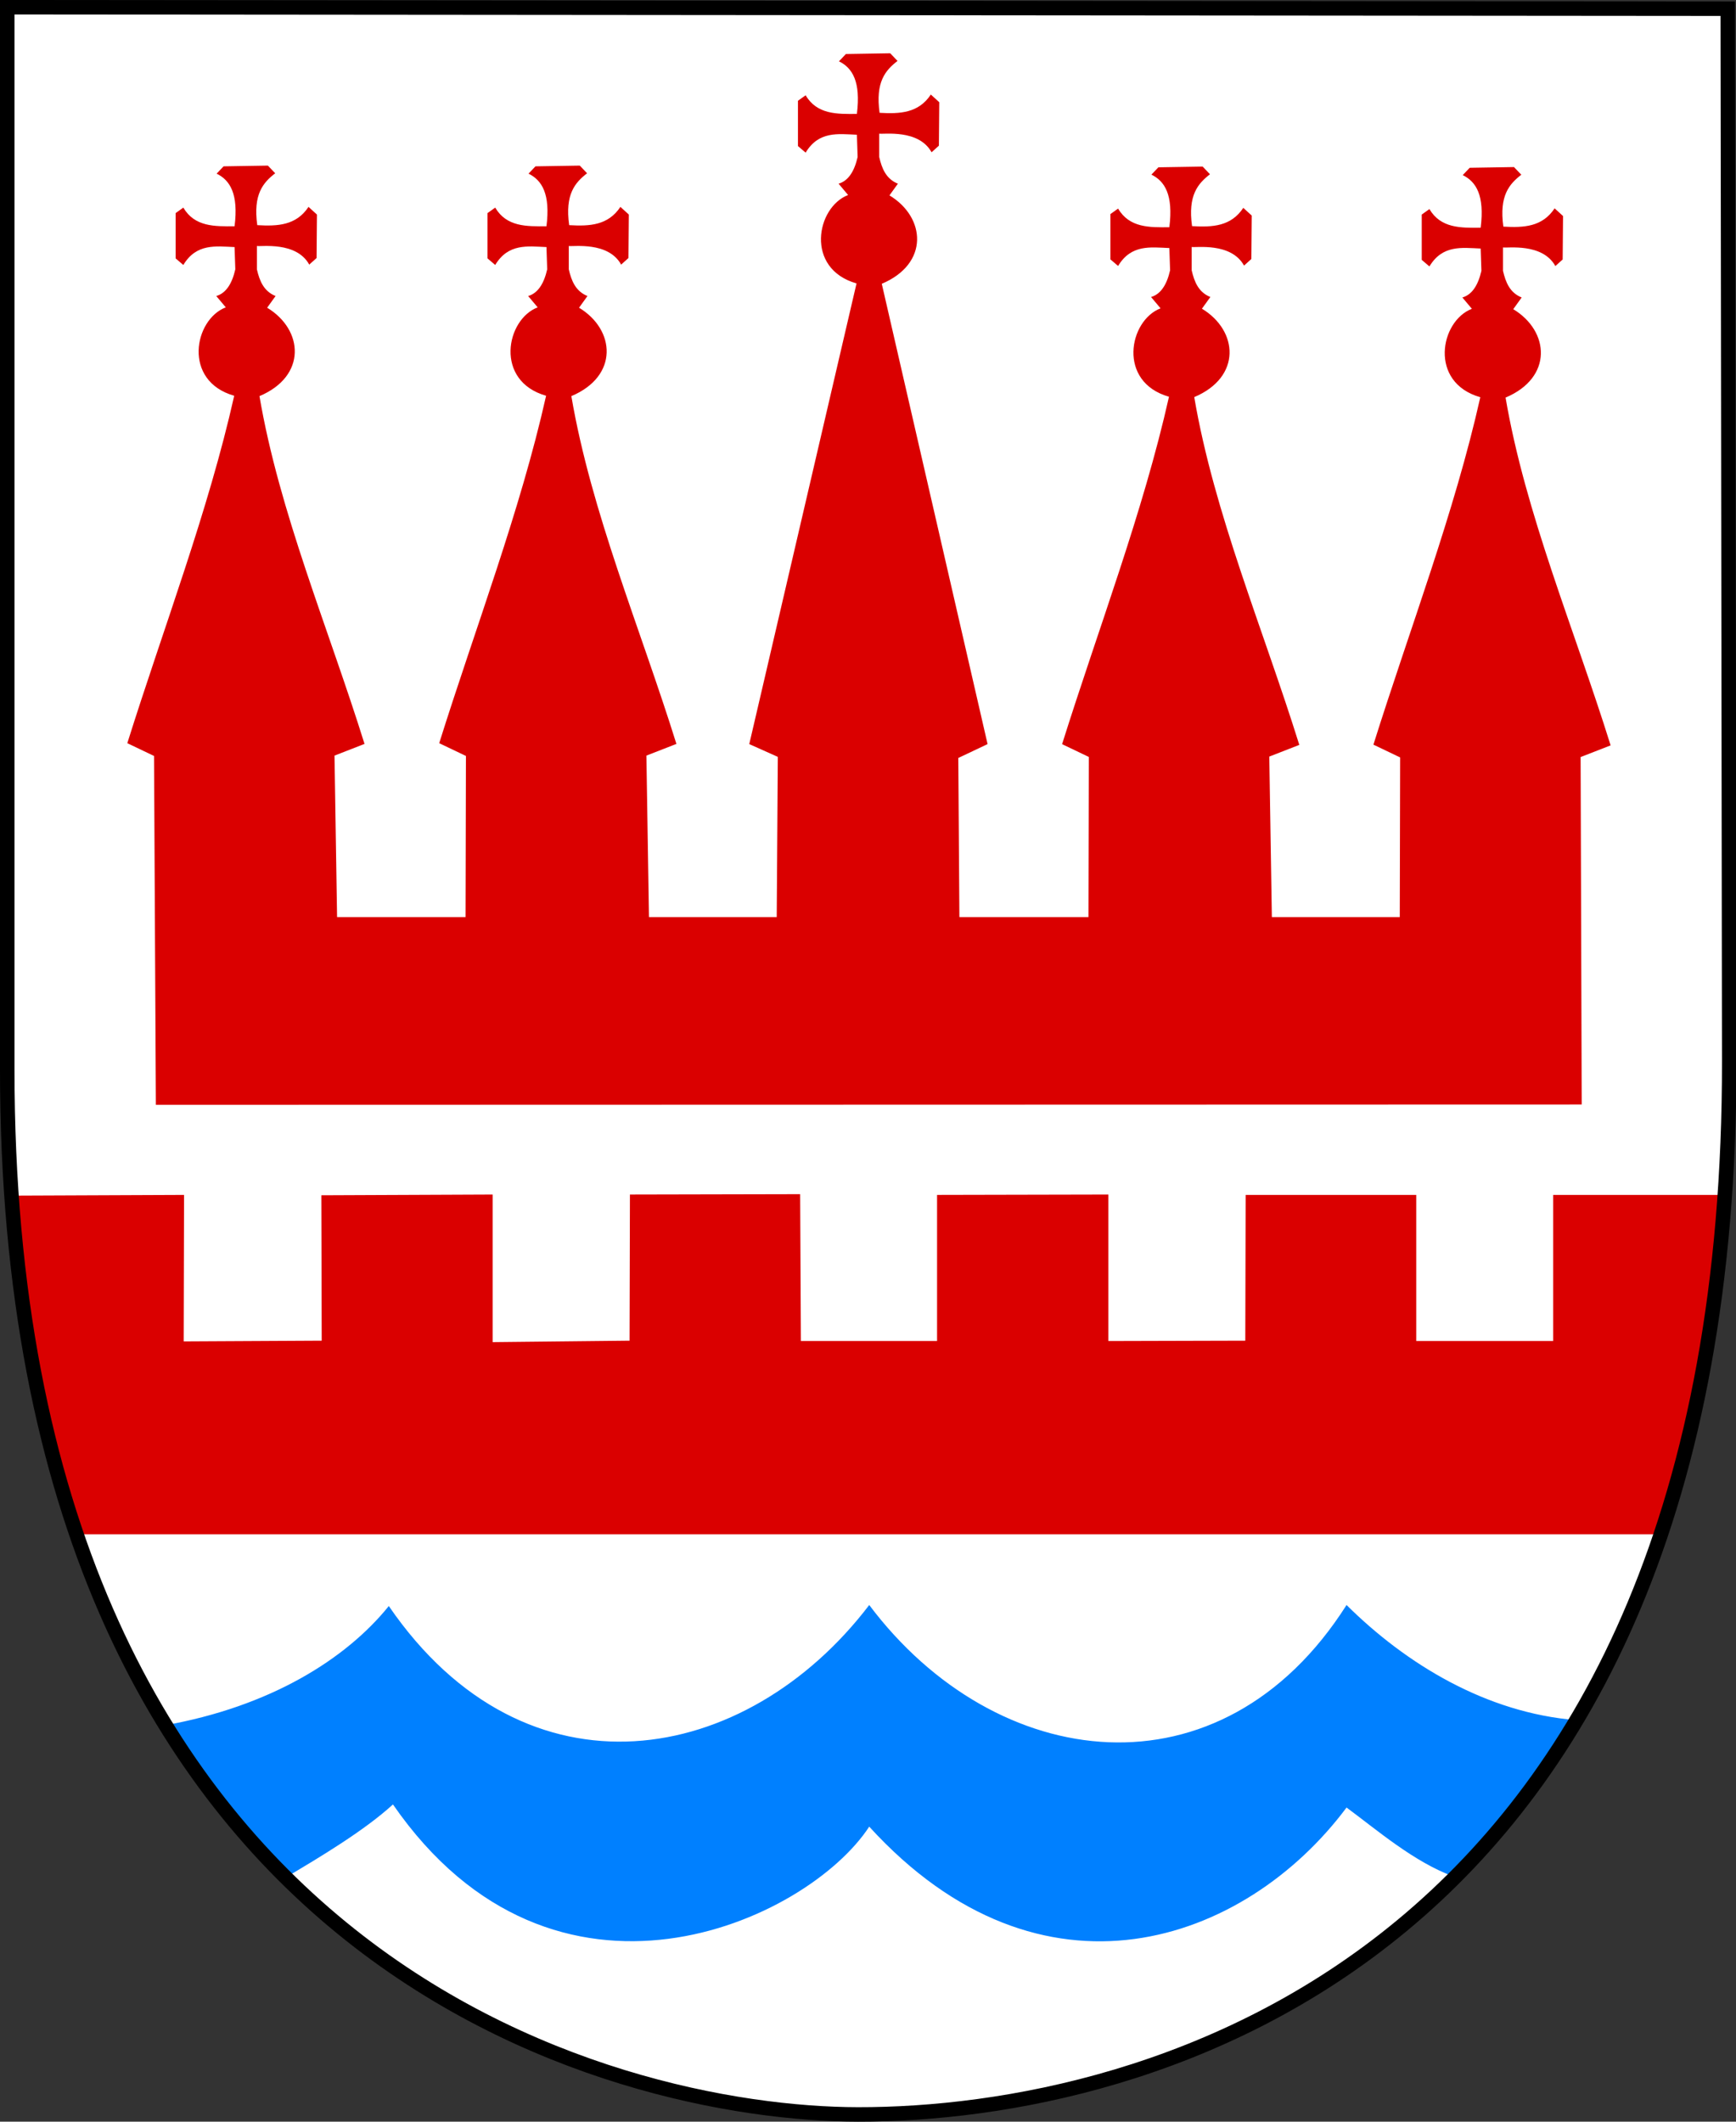
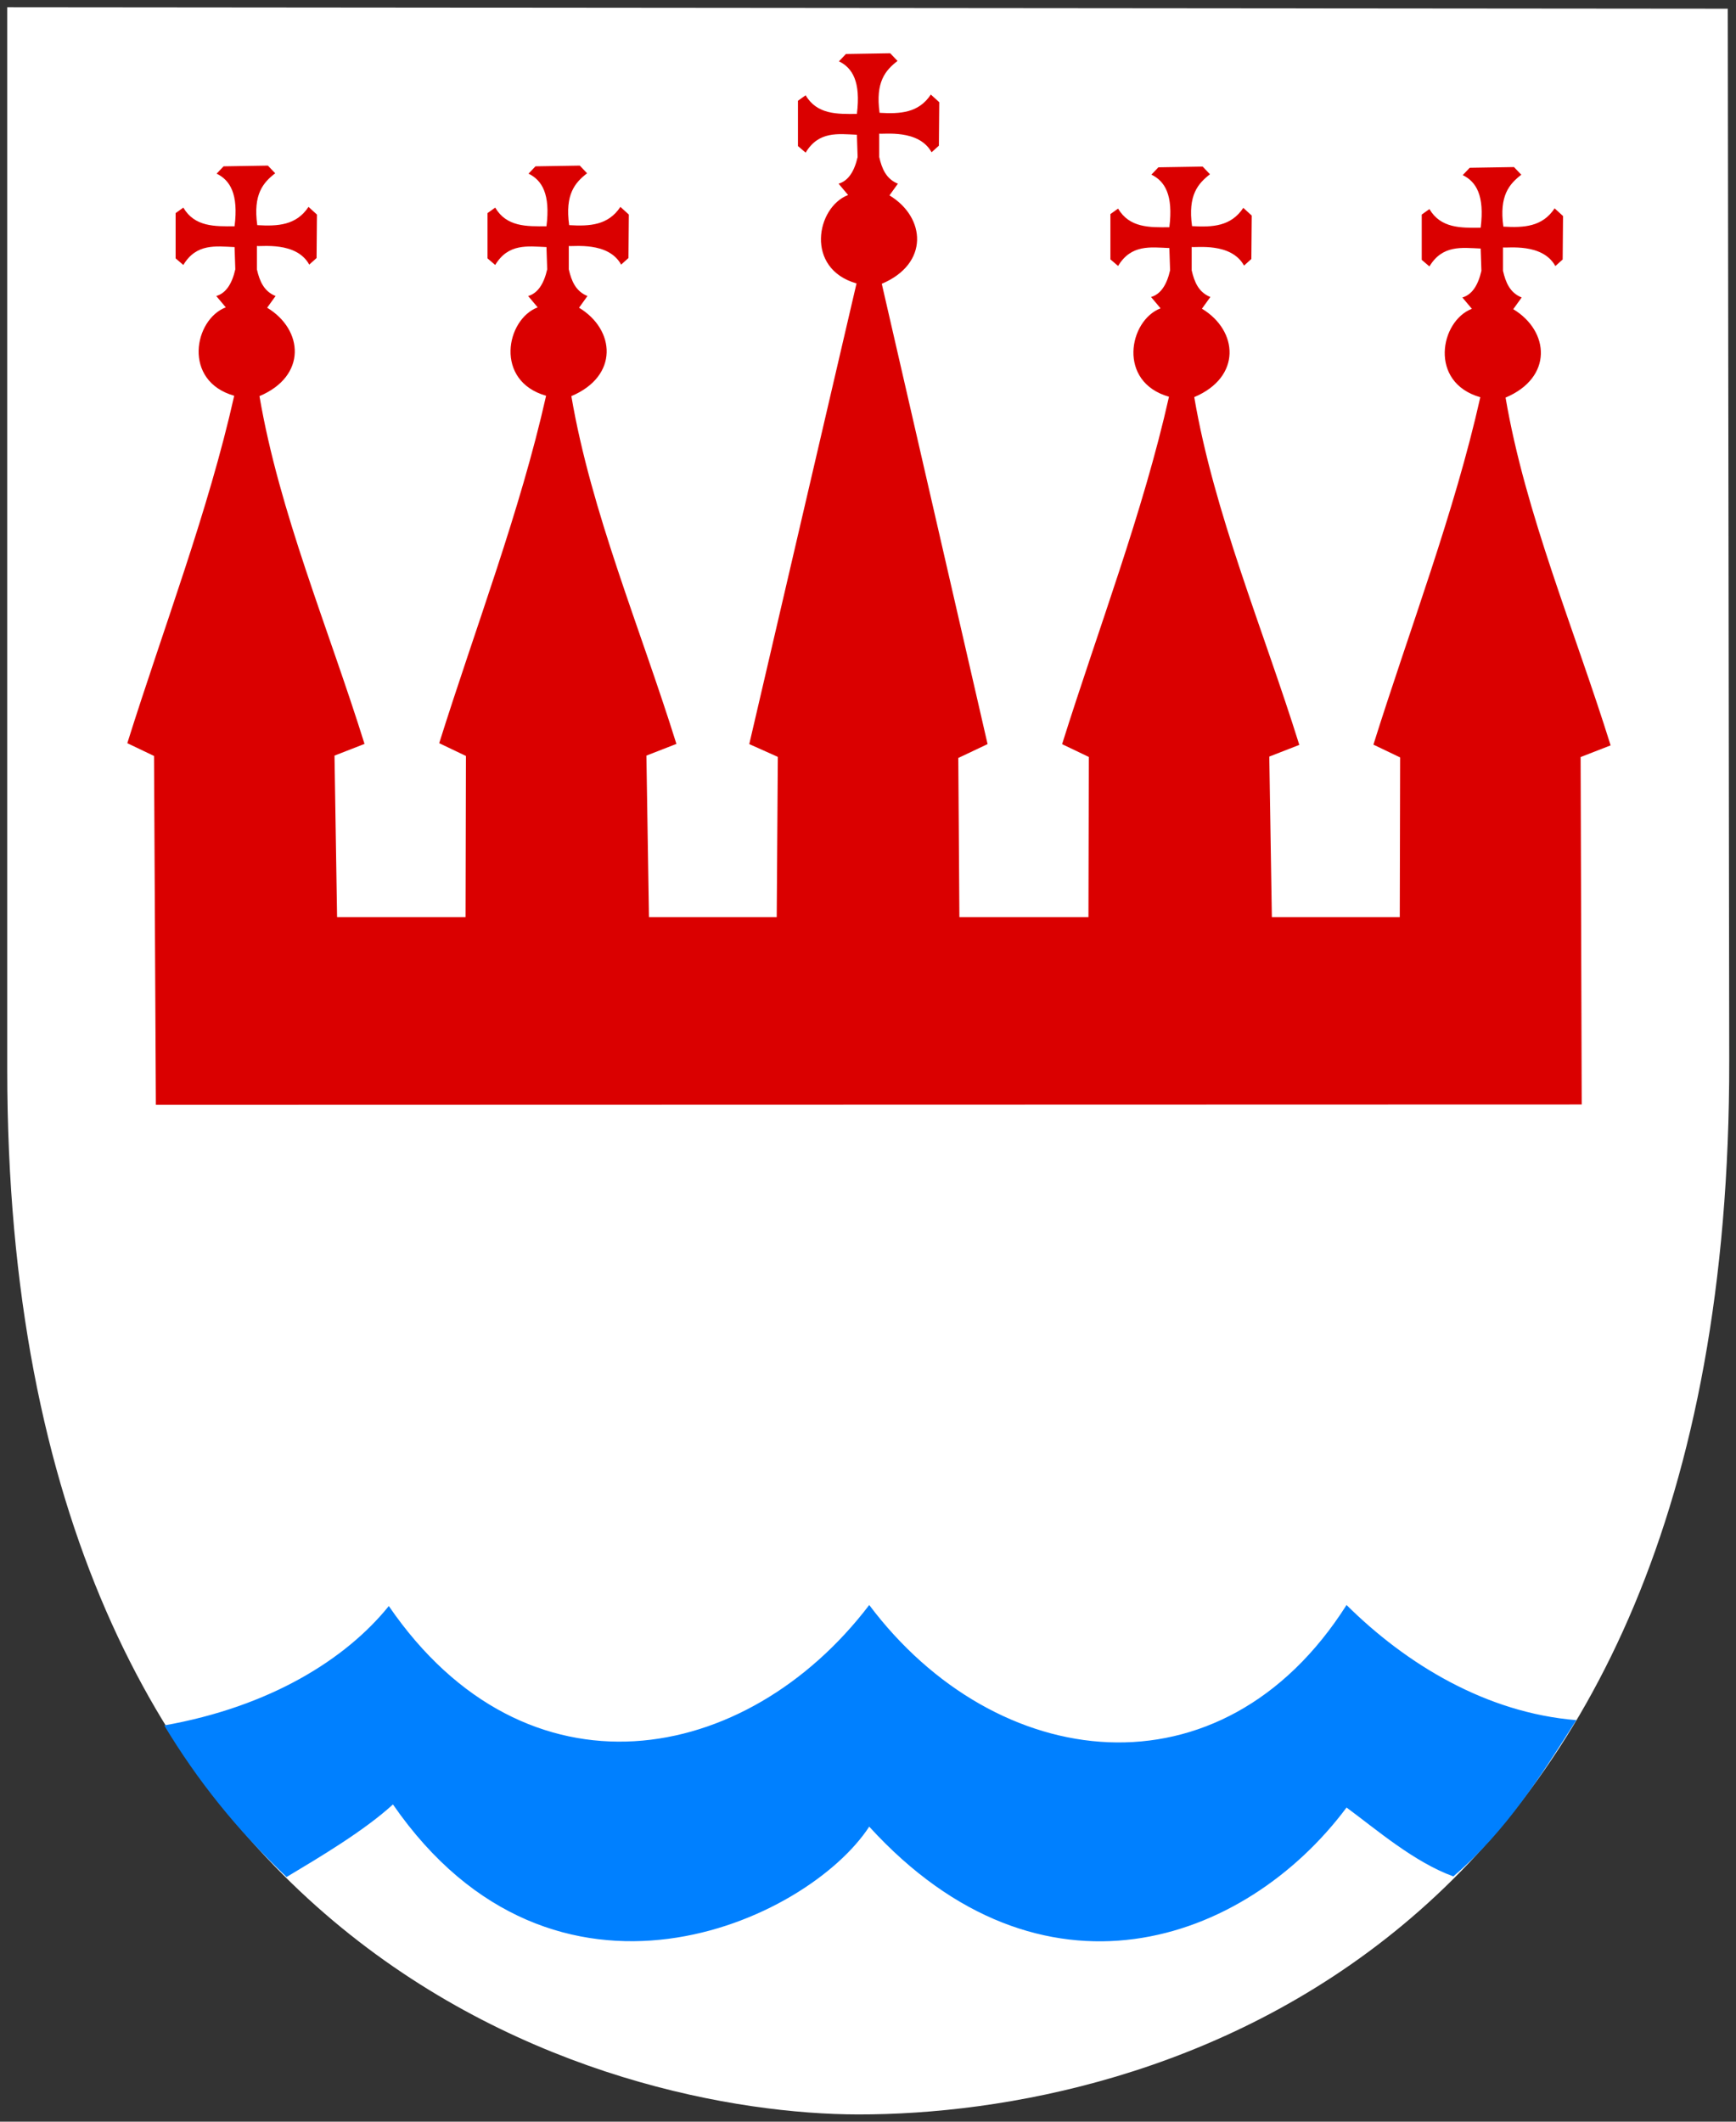
<svg xmlns="http://www.w3.org/2000/svg" xmlns:ns1="http://sodipodi.sourceforge.net/DTD/sodipodi-0.dtd" xmlns:ns2="http://www.inkscape.org/namespaces/inkscape" width="600" height="733.325" id="svg2" ns1:version="0.32" ns2:version="0.46" version="1.0" ns1:docname="Kalundborg_Kommune_coa.svg" ns2:output_extension="org.inkscape.output.svg.inkscape">
  <rect width="100%" height="100%" fill="#333333" stroke="none" />
  <defs id="defs4">
    <ns2:perspective ns1:type="inkscape:persp3d" ns2:vp_x="0 : 366.66251 : 1" ns2:vp_y="0 : 1000 : 0" ns2:vp_z="600.00043 : 366.66251 : 1" ns2:persp3d-origin="300.00021 : 244.44167 : 1" id="perspective12" />
  </defs>
  <ns1:namedview id="base" pagecolor="#ffffff" bordercolor="#666666" borderopacity="1.0" ns2:pageopacity="0.0" ns2:pageshadow="2" ns2:zoom="0.7" ns2:cx="222.70661" ns2:cy="311.02723" ns2:document-units="px" ns2:current-layer="svg2" showgrid="false" ns2:showpageshadow="false" ns2:window-width="1680" ns2:window-height="964" ns2:window-x="0" ns2:window-y="52" showborder="false" />
  <g id="Kalundborg-Kommune-COA" transform="matrix(1.002,0,0,1,-0.533,-0.178)">
    <path style="fill:#ffffff;fill-opacity:1;fill-rule:evenodd;stroke:none;stroke-width:5;stroke-linecap:butt;stroke-linejoin:miter;stroke-miterlimit:4;stroke-dasharray:none;stroke-opacity:1" d="M 3.03,2.68 L 596.495,3.185 L 597,366.84 C 597.432,677.731 396.282,731.162 296.48,731 C 212.641,730.865 3.03,679.383 3.03,369.87 L 3.03,2.68 z" id="Shield-BG" ns1:nodetypes="ccsssc" />
    <path style="fill:#0080ff;fill-opacity:1;fill-rule:evenodd;stroke:none;stroke-width:1px;stroke-linecap:butt;stroke-linejoin:miter;stroke-opacity:1" d="M 501.836,648.735 C 520.204,632.984 532.466,613.292 544.25,594.719 C 513.239,592.213 485.606,575.408 465,554.929 C 421.805,623.118 344.054,613.214 300.357,554.929 C 257.935,610.723 182.037,624.55 134.643,555.286 C 119.869,573.621 93.793,590.046 57.179,596.548 C 68.63,615.572 82.209,632.614 99.383,648.944 C 110.701,642.144 126.097,633.009 136.071,623.857 C 191.77,704.577 278.901,664.429 300.357,631.536 C 359.76,696.802 429.911,672.022 465,624.929 C 475.23,632.465 488.203,643.751 501.836,648.735 z" id="Wave" ns1:nodetypes="ccccccccccc" />
-     <path style="fill:#da0000;fill-opacity:1;fill-rule:evenodd;stroke:none;stroke-width:1px;stroke-linecap:butt;stroke-linejoin:miter;stroke-opacity:1" d="M 4.293,413.433 L 64.018,413.181 L 63.892,463.815 L 111.496,463.562 L 111.369,413.307 L 170.463,413.054 L 170.463,464.067 L 217.688,463.562 L 217.814,413.054 L 276.529,412.928 L 276.782,463.688 L 323.754,463.688 L 323.754,413.181 L 382.848,413.054 L 382.848,463.688 L 430.072,463.562 L 430.199,413.181 L 489.04,413.181 L 489.04,463.688 L 536.265,463.688 L 536.265,413.181 L 594.98,413.181 C 592.312,452.859 586.533,492.148 573.135,530.485 L 26.39,530.485 C 13.047,492.475 5.939,452.687 4.293,413.433 z" id="Wall" ns1:nodetypes="ccccccccccccccccccccccccc" />
    <path id="Castle" style="fill:#da0000;fill-opacity:1;fill-rule:evenodd;stroke:none;stroke-width:1px;stroke-linecap:butt;stroke-linejoin:miter;stroke-opacity:1" d="M 54.296,382.055 L 546.114,381.929 L 545.735,261.847 L 556.089,257.807 C 543.608,217.737 526.659,177.668 519.85,137.599 C 536.23,130.687 535.055,114.639 522.501,107.041 L 525.406,103.001 C 521.325,101.353 519.882,97.763 518.966,93.783 L 518.966,85.702 C 520.429,86.003 532.581,84.061 537.022,92.142 L 539.548,89.869 L 539.674,74.843 L 536.77,72.191 C 532.536,78.594 526.161,78.916 519.092,78.505 C 517.599,67.822 521.132,63.791 525.279,60.574 L 522.754,57.923 L 507.475,58.175 L 505.076,60.701 C 509.71,62.975 512.662,67.727 511.263,78.883 C 504.393,78.964 497.5,79.096 493.586,72.444 L 490.934,74.338 L 490.934,89.995 L 493.586,92.268 C 498.111,84.736 504.788,85.812 511.263,86.081 L 511.516,93.783 C 510.377,98.794 508.276,102.029 504.95,103.001 L 508.233,106.915 C 497.268,111.113 493.264,132.369 511.137,137.472 C 502.176,177.5 486.81,217.527 474.267,257.554 L 483.484,261.974 L 483.358,317.153 L 439.235,317.153 L 438.351,261.681 L 448.705,257.64 C 436.224,217.571 419.275,177.502 412.466,137.432 C 428.846,130.521 427.671,114.472 415.118,106.875 L 418.022,102.834 C 413.941,101.187 412.498,97.596 411.582,93.617 L 411.582,85.536 C 413.046,85.836 425.198,83.895 429.639,91.975 L 432.164,89.702 L 432.29,74.676 L 429.386,72.025 C 425.152,78.428 418.777,78.749 411.708,78.338 C 410.215,67.656 413.748,63.625 417.896,60.408 L 415.37,57.756 L 400.092,58.009 L 397.692,60.534 C 402.327,62.809 405.278,67.561 403.88,78.717 C 397.01,78.797 390.117,78.929 386.202,72.277 L 383.55,74.171 L 383.55,89.829 L 386.202,92.102 C 390.727,84.569 397.404,85.646 403.88,85.914 L 404.132,93.617 C 402.994,98.628 400.893,101.862 397.566,102.834 L 400.849,106.749 C 389.885,110.947 385.88,132.203 403.753,137.306 C 394.792,177.333 379.426,217.36 366.883,257.388 L 376.1,261.807 L 375.974,317.153 L 331.456,317.153 L 331.077,262.163 L 341.179,257.365 L 304.687,98.266 C 321.067,91.354 319.892,75.306 307.339,67.709 L 310.243,63.668 C 306.162,62.021 304.719,58.43 303.803,54.45 L 303.803,46.369 C 305.267,46.67 317.419,44.728 321.86,52.809 L 324.385,50.536 L 324.512,35.51 L 321.607,32.858 C 317.373,39.261 310.998,39.583 303.93,39.172 C 302.437,28.489 305.969,24.459 310.117,21.242 L 307.591,18.59 L 292.313,18.842 L 289.914,21.368 C 294.548,23.643 297.5,28.394 296.101,39.551 C 289.231,39.631 282.338,39.763 278.423,33.111 L 275.772,35.005 L 275.772,50.662 L 278.423,52.935 C 282.948,45.403 289.626,46.479 296.101,46.748 L 296.353,54.45 C 295.215,59.462 293.114,62.696 289.788,63.668 L 293.071,67.582 C 282.106,71.78 278.101,93.036 295.975,98.139 L 258.978,257.365 L 268.827,261.784 L 268.448,317.153 L 224.38,317.153 L 223.496,261.342 L 233.85,257.302 C 221.37,217.232 204.42,177.163 197.611,137.093 C 213.991,130.182 212.816,114.134 200.263,106.536 L 203.167,102.496 C 199.086,100.848 197.643,97.257 196.727,93.278 L 196.727,85.197 C 198.191,85.498 210.343,83.556 214.784,91.637 L 217.309,89.364 L 217.435,74.338 L 214.531,71.686 C 210.297,78.089 203.922,78.411 196.853,78 C 195.361,67.317 198.893,63.286 203.041,60.069 L 200.515,57.418 L 185.237,57.67 L 182.838,60.196 C 187.472,62.47 190.424,67.222 189.025,78.378 C 182.155,78.458 175.262,78.591 171.347,71.939 L 168.695,73.833 L 168.695,89.49 L 171.347,91.763 C 175.872,84.231 182.549,85.307 189.025,85.576 L 189.277,93.278 C 188.139,98.289 186.038,101.524 182.711,102.496 L 185.994,106.41 C 175.03,110.608 171.025,131.864 188.899,136.967 C 179.937,176.994 164.571,217.022 152.028,257.049 L 161.246,261.468 L 161.119,317.153 L 116.799,317.153 L 115.915,261.342 L 126.269,257.302 C 113.788,217.232 96.839,177.163 90.03,137.093 C 106.41,130.182 105.235,114.134 92.681,106.536 L 95.586,102.496 C 91.505,100.848 90.062,97.257 89.146,93.278 L 89.146,85.197 C 90.609,85.498 102.761,83.556 107.202,91.637 L 109.728,89.364 L 109.854,74.338 L 106.95,71.686 C 102.716,78.089 96.341,78.411 89.272,78 C 87.779,67.317 91.312,63.286 95.459,60.069 L 92.934,57.418 L 77.655,57.67 L 75.256,60.196 C 79.891,62.47 82.842,67.222 81.444,78.378 C 74.573,78.458 67.68,78.591 63.766,71.939 L 61.114,73.833 L 61.114,89.49 L 63.766,91.763 C 68.291,84.231 74.968,85.307 81.444,85.576 L 81.696,93.278 C 80.558,98.289 78.457,101.524 75.13,102.496 L 78.413,106.41 C 67.448,110.608 63.444,131.864 81.317,136.967 C 72.356,176.994 56.99,217.022 44.447,257.049 L 53.664,261.468 L 54.296,382.055 z" ns1:nodetypes="ccccccccccccccccccccccccccccccccccccccccccccccccccccccccccccccccccccccccccccccccccccccccccccccccccccccccccccccccccccccccccccccccccccccccccccccccccccccc" />
-     <path ns1:nodetypes="ccsssc" id="Shield-Border" d="M 3.03,2.68 L 596.495,3.185 L 597,366.84 C 597.432,677.731 396.282,731.162 296.48,731 C 212.641,730.865 3.03,679.383 3.03,369.87 L 3.03,2.68 z" style="fill:none;fill-opacity:1;fill-rule:evenodd;stroke:#000000;stroke-width:5;stroke-linecap:butt;stroke-linejoin:miter;stroke-miterlimit:4;stroke-dasharray:none;stroke-opacity:1" />
  </g>
</svg>